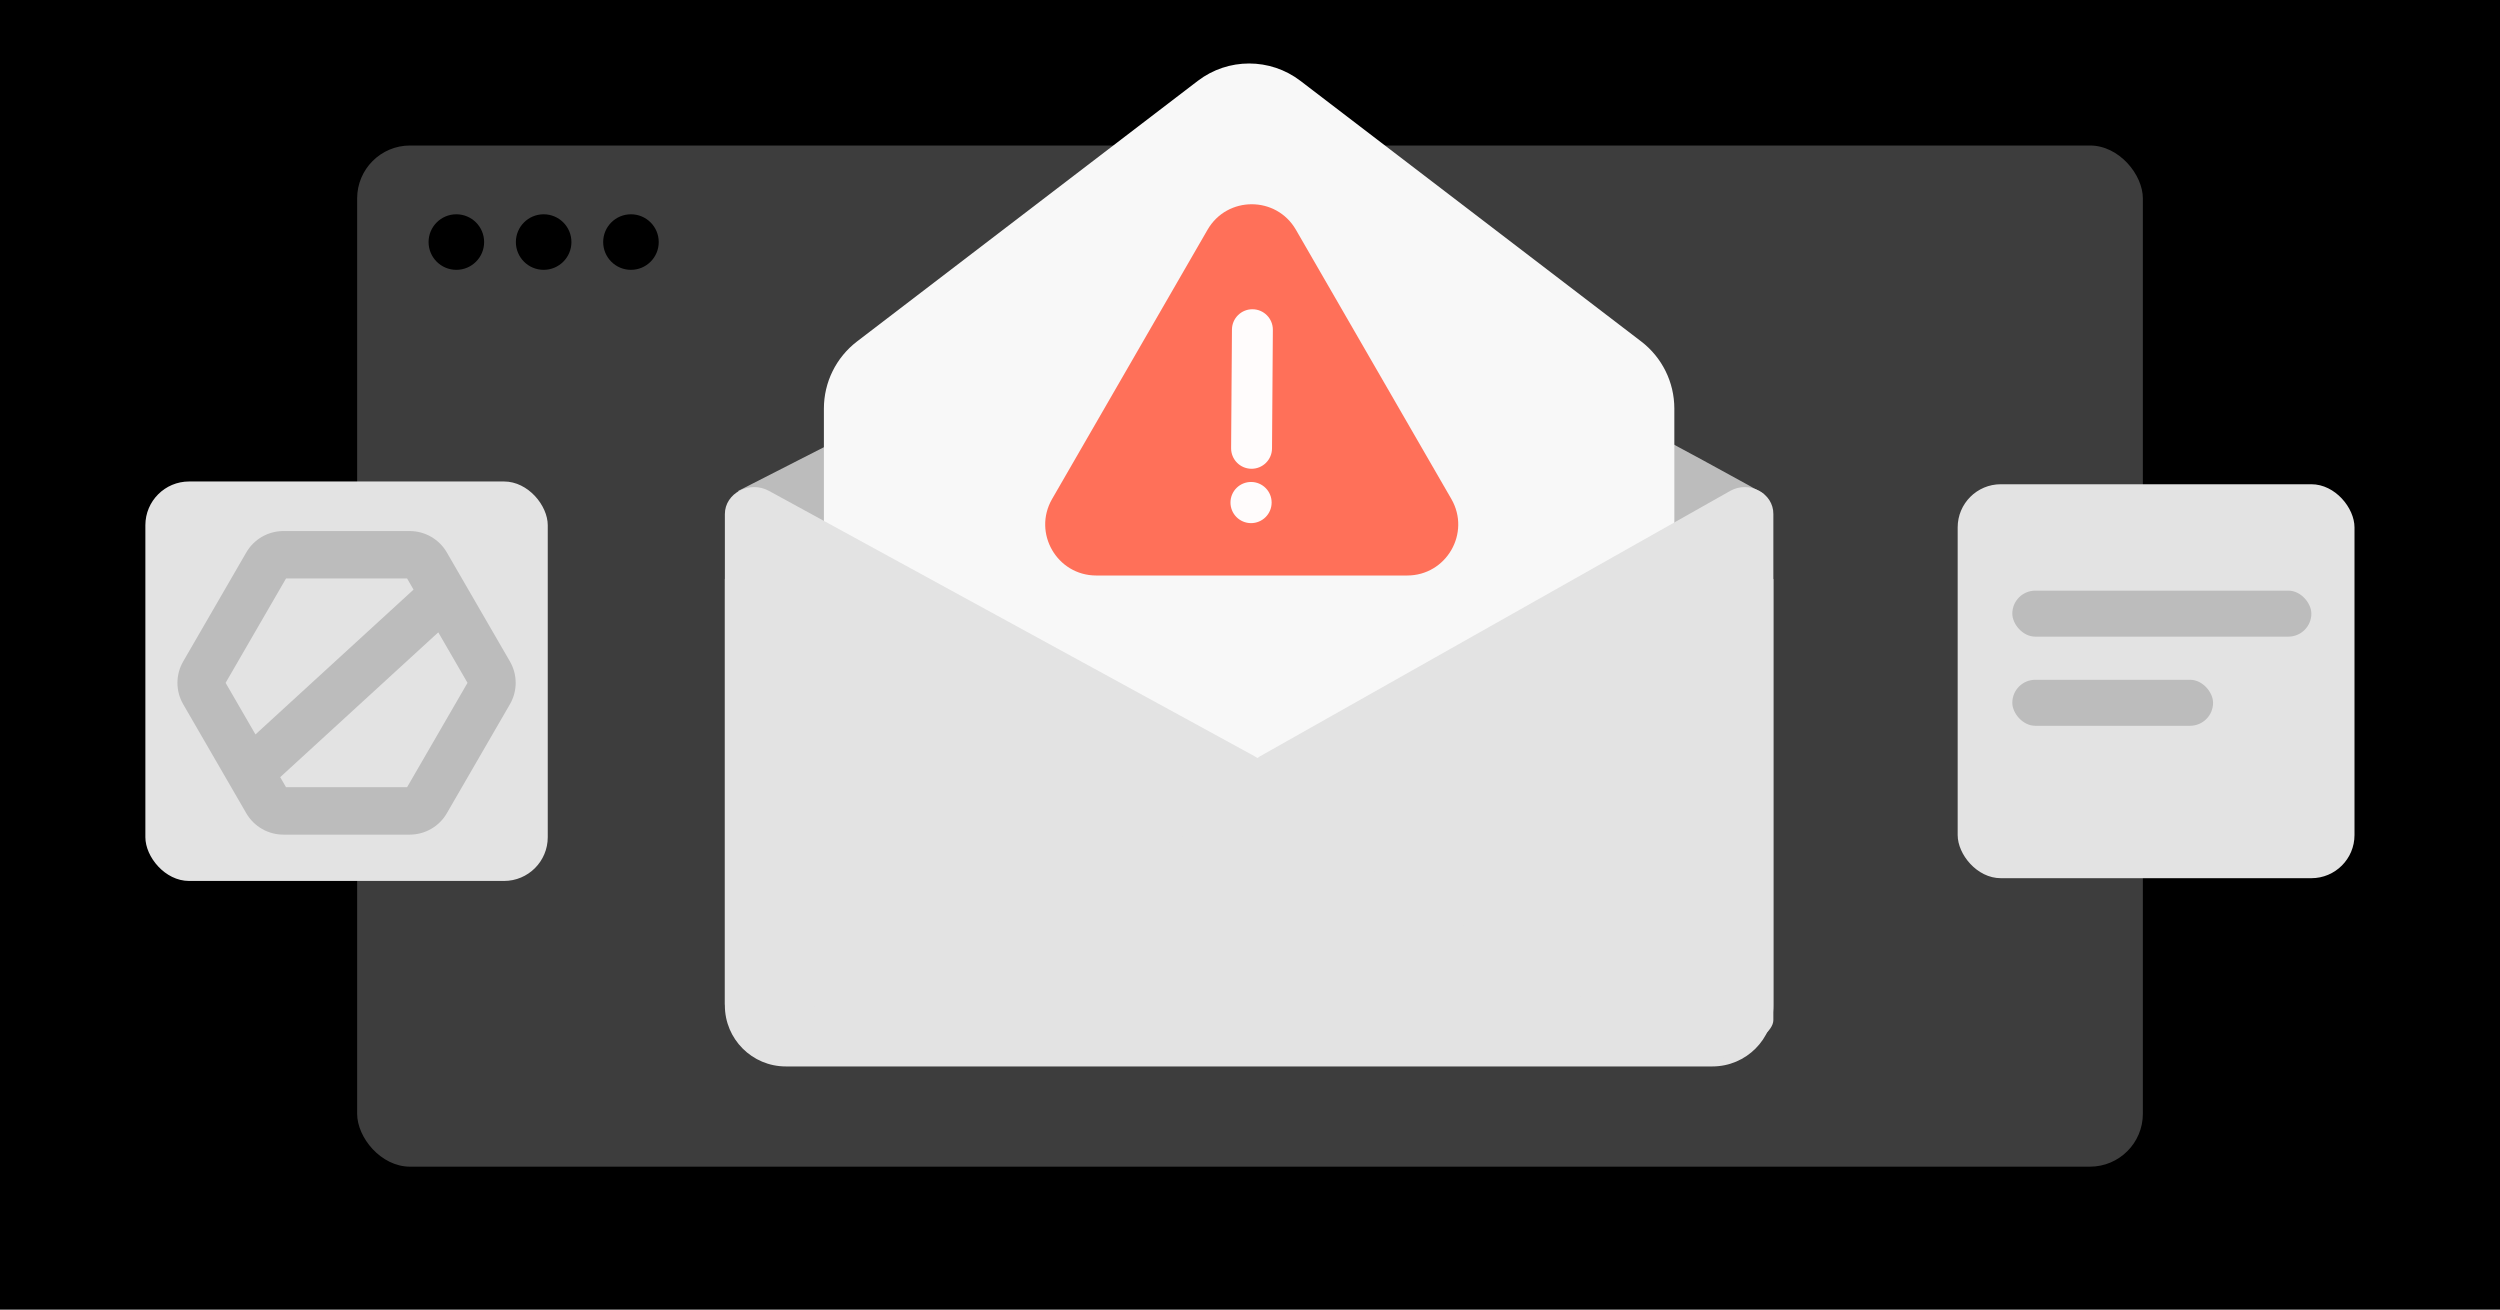
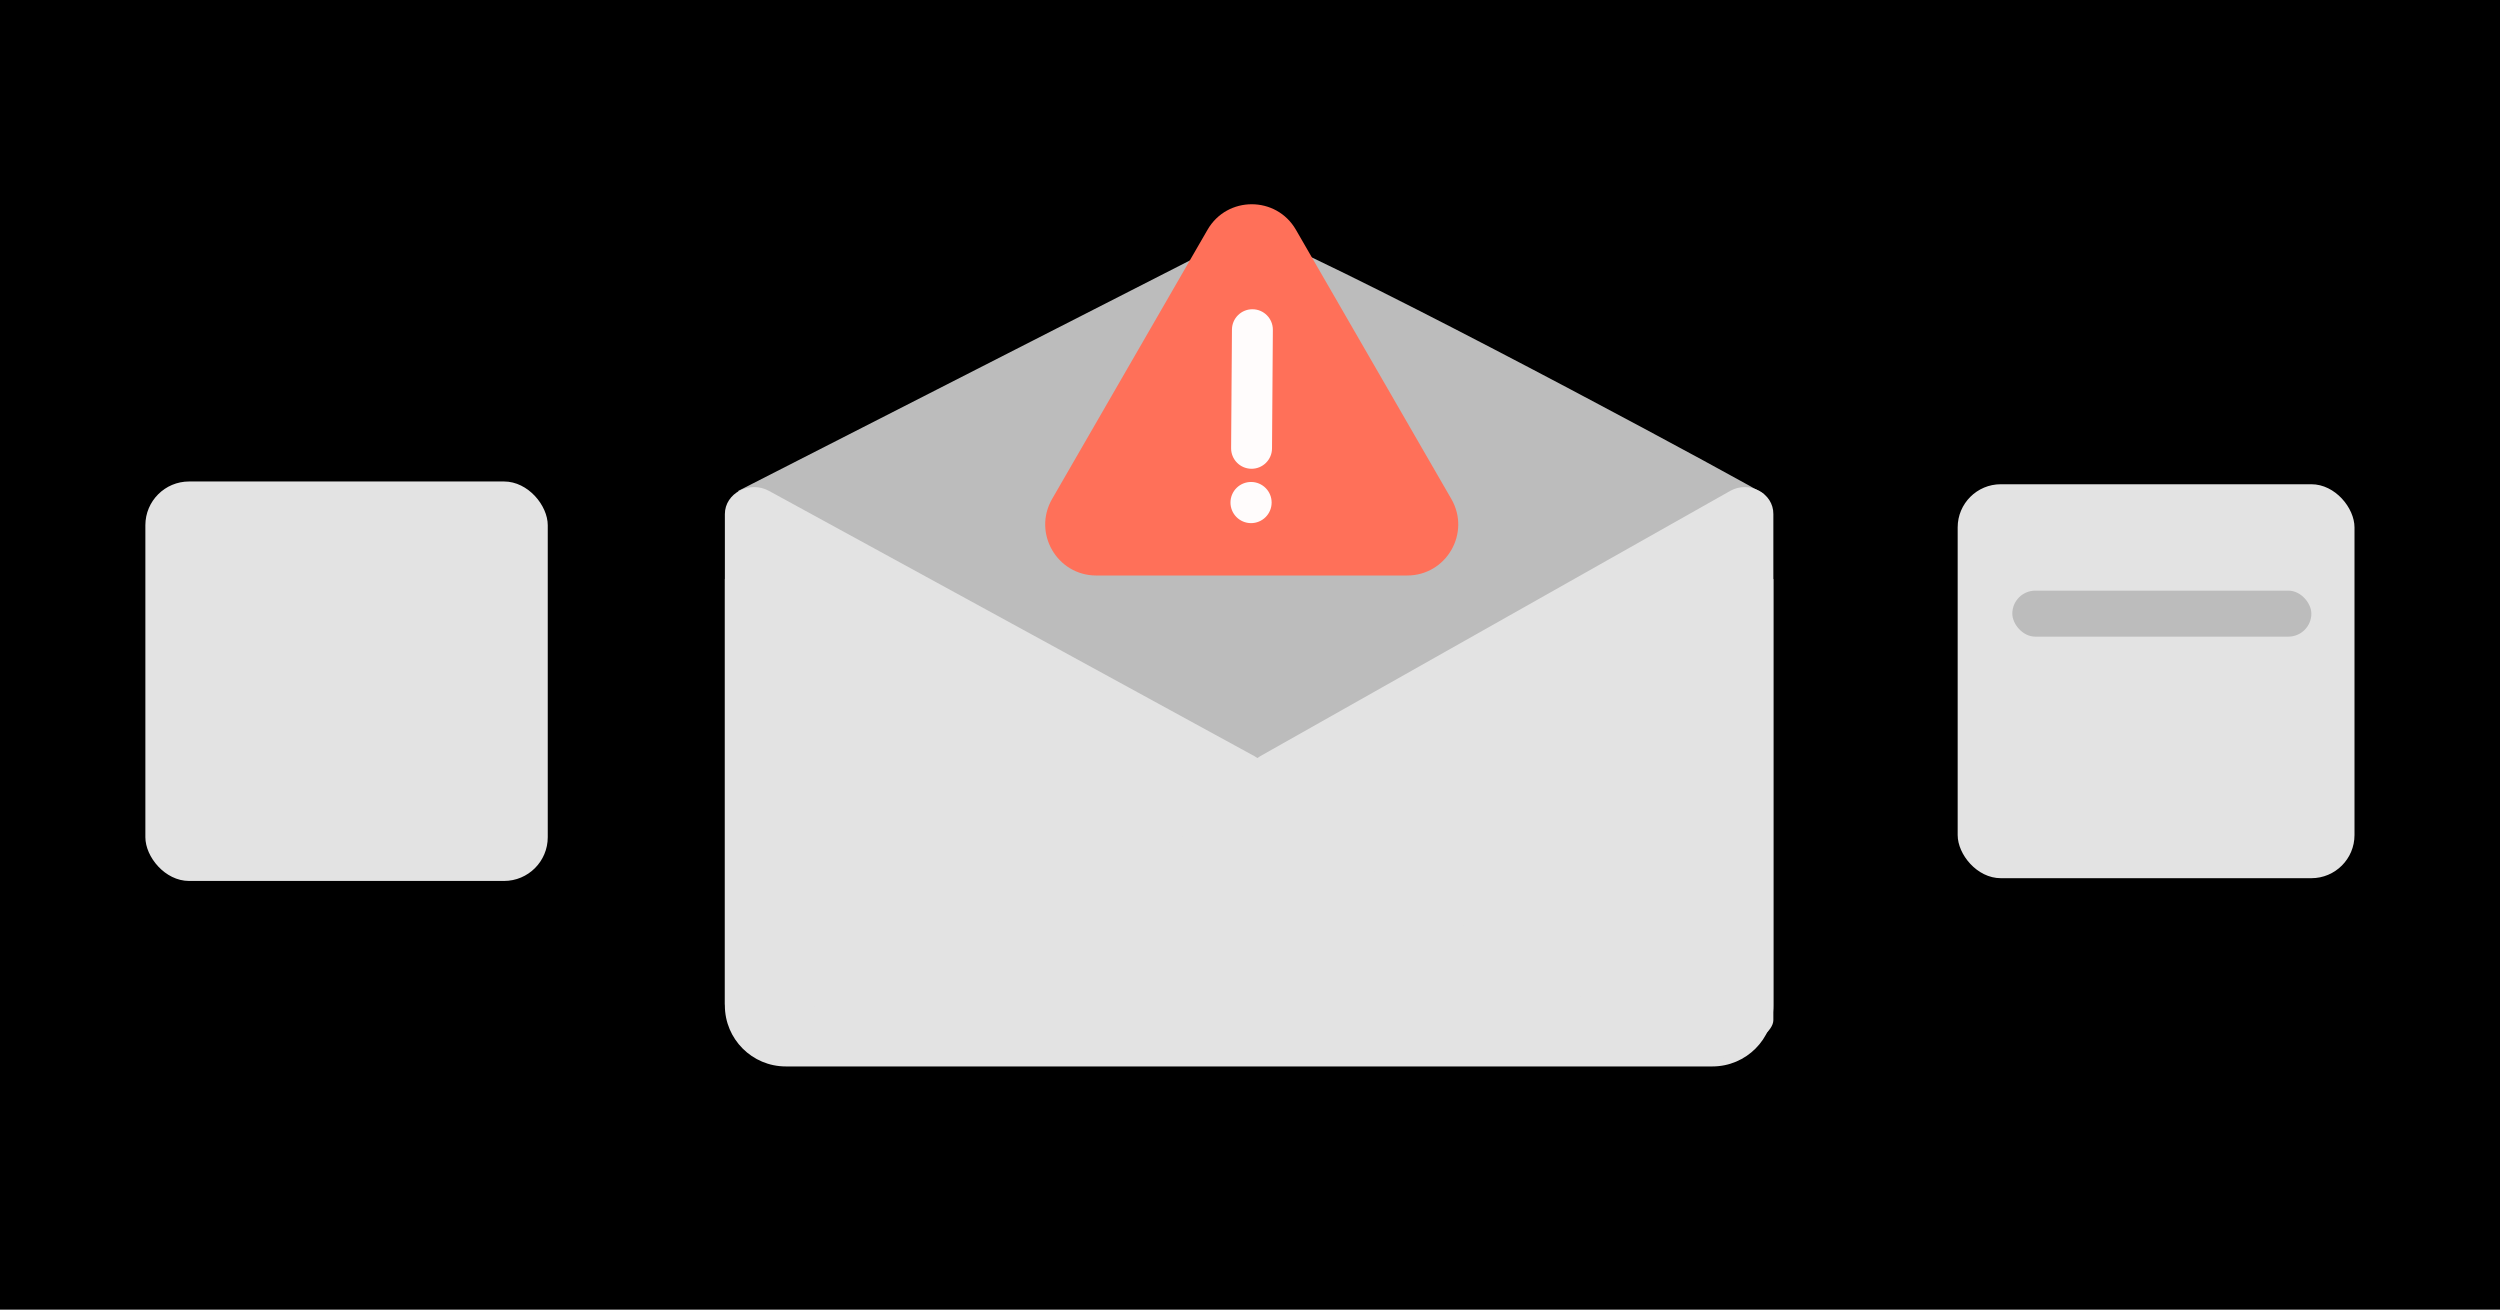
<svg xmlns="http://www.w3.org/2000/svg" width="945" height="495" viewBox="0 0 945 495" fill="none">
  <rect x="0" y="0" width="945" height="495" fill="#808080" stroke="none" />
  <g clip-path="url(#clip0_14668_6327)">
    <rect width="945" height="495" fill="black" />
-     <rect x="135" y="55" width="675" height="386" rx="20" fill="#3D3D3D" />
    <circle cx="205.5" cy="91.5" r="10.5" fill="black" />
    <circle cx="172.5" cy="91.5" r="10.5" fill="black" />
    <circle cx="238.5" cy="91.5" r="10.5" fill="black" />
    <path d="M278.87 185.658L461.63 92.406L485.375 92.406C538.597 116.735 661.276 183.13 666.805 186.788C577.982 246.599 564.635 253.631 474.73 304.079C387.444 254.05 362.962 235.954 278.87 185.658Z" fill="#BCBCBC" />
    <path d="M532.563 298.375C531.543 313.107 534.615 330.653 536.655 338.24C534.271 336.721 531.689 335.36 525.779 329.347C524.327 327.871 524.316 325.69 524.316 324.241V316.933C524.316 313.074 524.316 298.375 529.264 281.146C530.302 277.522 535.087 279.523 534.428 283.223C533.502 288.46 532.89 293.614 532.563 298.375Z" fill="#BCBCBC" />
    <path d="M480.468 297.197C476.331 294.606 471.081 294.593 466.931 297.164L407.946 333.706C396.875 340.564 401.926 357.65 414.947 357.386L528.601 355.084C541.318 354.827 545.917 338.189 535.136 331.437L480.468 297.197Z" fill="#E3E3E3" />
-     <path d="M311.432 154.428C311.432 144.481 316.067 135.103 323.968 129.061L452.767 30.567C464.217 21.811 480.114 21.811 491.564 30.567L620.363 129.061C628.264 135.103 632.899 144.481 632.899 154.428V360.467C632.899 378.104 618.601 392.401 600.965 392.401H343.366C325.729 392.401 311.432 378.104 311.432 360.467V154.428Z" fill="#F8F8F8" />
    <path d="M670.331 218.845L472.165 293.357L274 218.845V380.071C274 392.797 284.316 403.113 297.042 403.113H647.289C660.014 403.113 670.331 392.797 670.331 380.071V218.845Z" fill="#E3E3E3" />
    <path d="M290.688 185.563L474.287 285.891C481.452 289.846 481.452 299.494 474.287 303.448L290.688 388.265C283.325 392.355 274 387.392 274 379.483V194.338C274 186.43 283.325 181.538 290.688 185.557V185.563Z" fill="#E3E3E3" />
    <path d="M654.015 185.563L476.394 285.82C469.383 289.775 469.383 299.423 476.394 303.377L637.362 401.054C644.576 405.145 670.33 393.522 670.33 385.613V194.338C670.396 186.43 661.229 181.538 654.015 185.557V185.563Z" fill="#E3E3E3" />
    <path d="M456.447 86.849C463.871 73.99 482.432 73.99 489.856 86.849L548.607 188.61C556.032 201.469 546.751 217.542 531.903 217.542L414.4 217.542C399.552 217.542 390.271 201.469 397.696 188.61L456.447 86.849Z" fill="#FF7059" />
    <path d="M481.139 124.682C481.169 120.412 477.732 116.927 473.463 116.897C469.193 116.866 465.708 120.303 465.678 124.573L465.361 169.41C465.33 173.68 468.767 177.165 473.037 177.196C477.306 177.226 480.792 173.789 480.822 169.52L481.139 124.682Z" fill="#FFFCFC" />
    <path d="M472.844 197.742C477.141 197.773 480.648 194.314 480.678 190.018C480.709 185.722 477.251 182.215 472.954 182.184C468.658 182.154 465.151 185.612 465.12 189.908C465.09 194.204 468.548 197.712 472.844 197.742Z" fill="#FFFCFC" />
    <rect x="54.949" y="182" width="152.102" height="151" rx="16.533" fill="#E3E3E3" />
-     <path fill-rule="evenodd" clip-rule="evenodd" d="M69.251 250.018L93.092 208.834C95.996 203.817 101.342 200.737 107.149 200.737H154.851C160.658 200.737 166.004 203.817 168.908 208.834L192.749 250.018C195.653 255.035 195.653 261.195 192.749 266.212L168.908 307.396C166.004 312.412 160.658 315.493 154.851 315.493H107.149C101.342 315.493 95.996 312.412 93.092 307.396L69.251 266.212C66.347 261.195 66.347 255.035 69.251 250.018ZM85.281 258.115L108.117 218.667H153.883L156.317 222.872L96.567 277.612L85.281 258.115ZM105.917 293.763L108.117 297.563H153.883L176.719 258.115L165.667 239.023L105.917 293.763Z" fill="#BCBCBC" />
    <rect x="740" y="183.043" width="150" height="148.913" rx="16.304" fill="#E3E3E3" />
    <rect x="760.652" y="223.261" width="113.043" height="17.391" rx="8.696" fill="#BCBCBC" />
-     <rect x="760.652" y="256.957" width="75.889" height="17.391" rx="8.696" fill="#BCBCBC" />
  </g>
  <defs>
    <clipPath id="clip0_14668_6327">
      <rect width="945" height="495" fill="white" />
    </clipPath>
  </defs>
</svg>